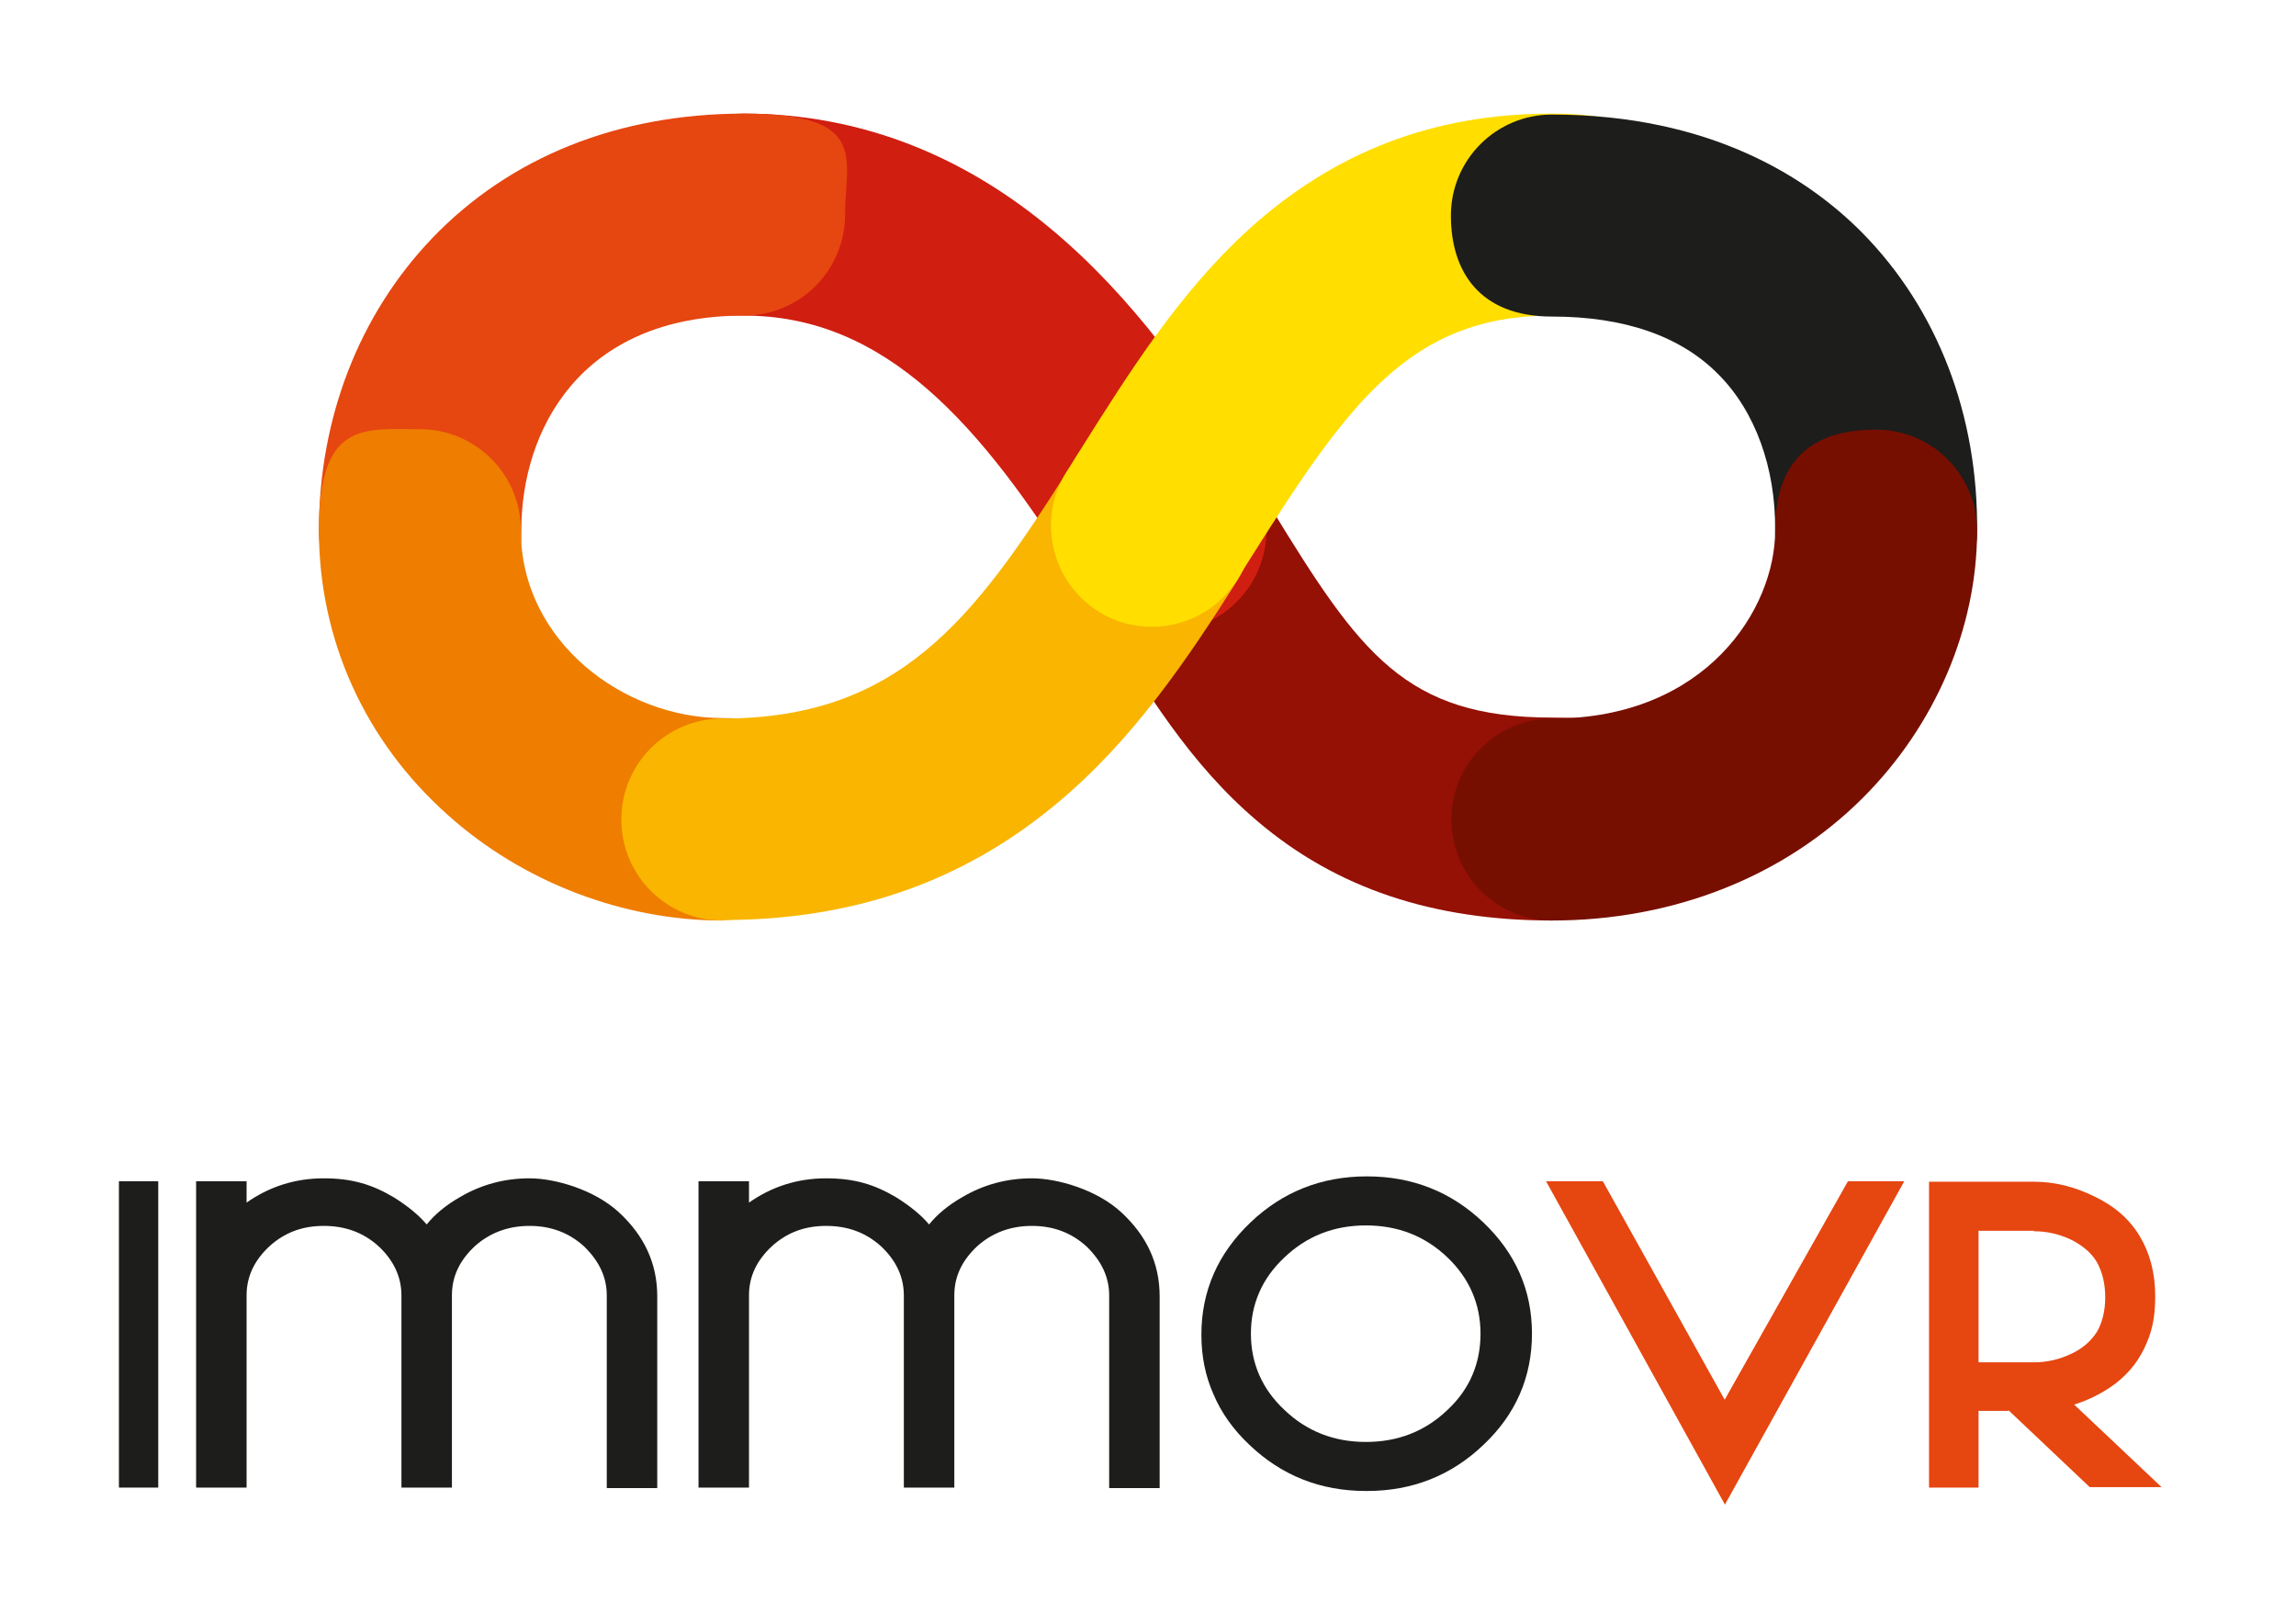
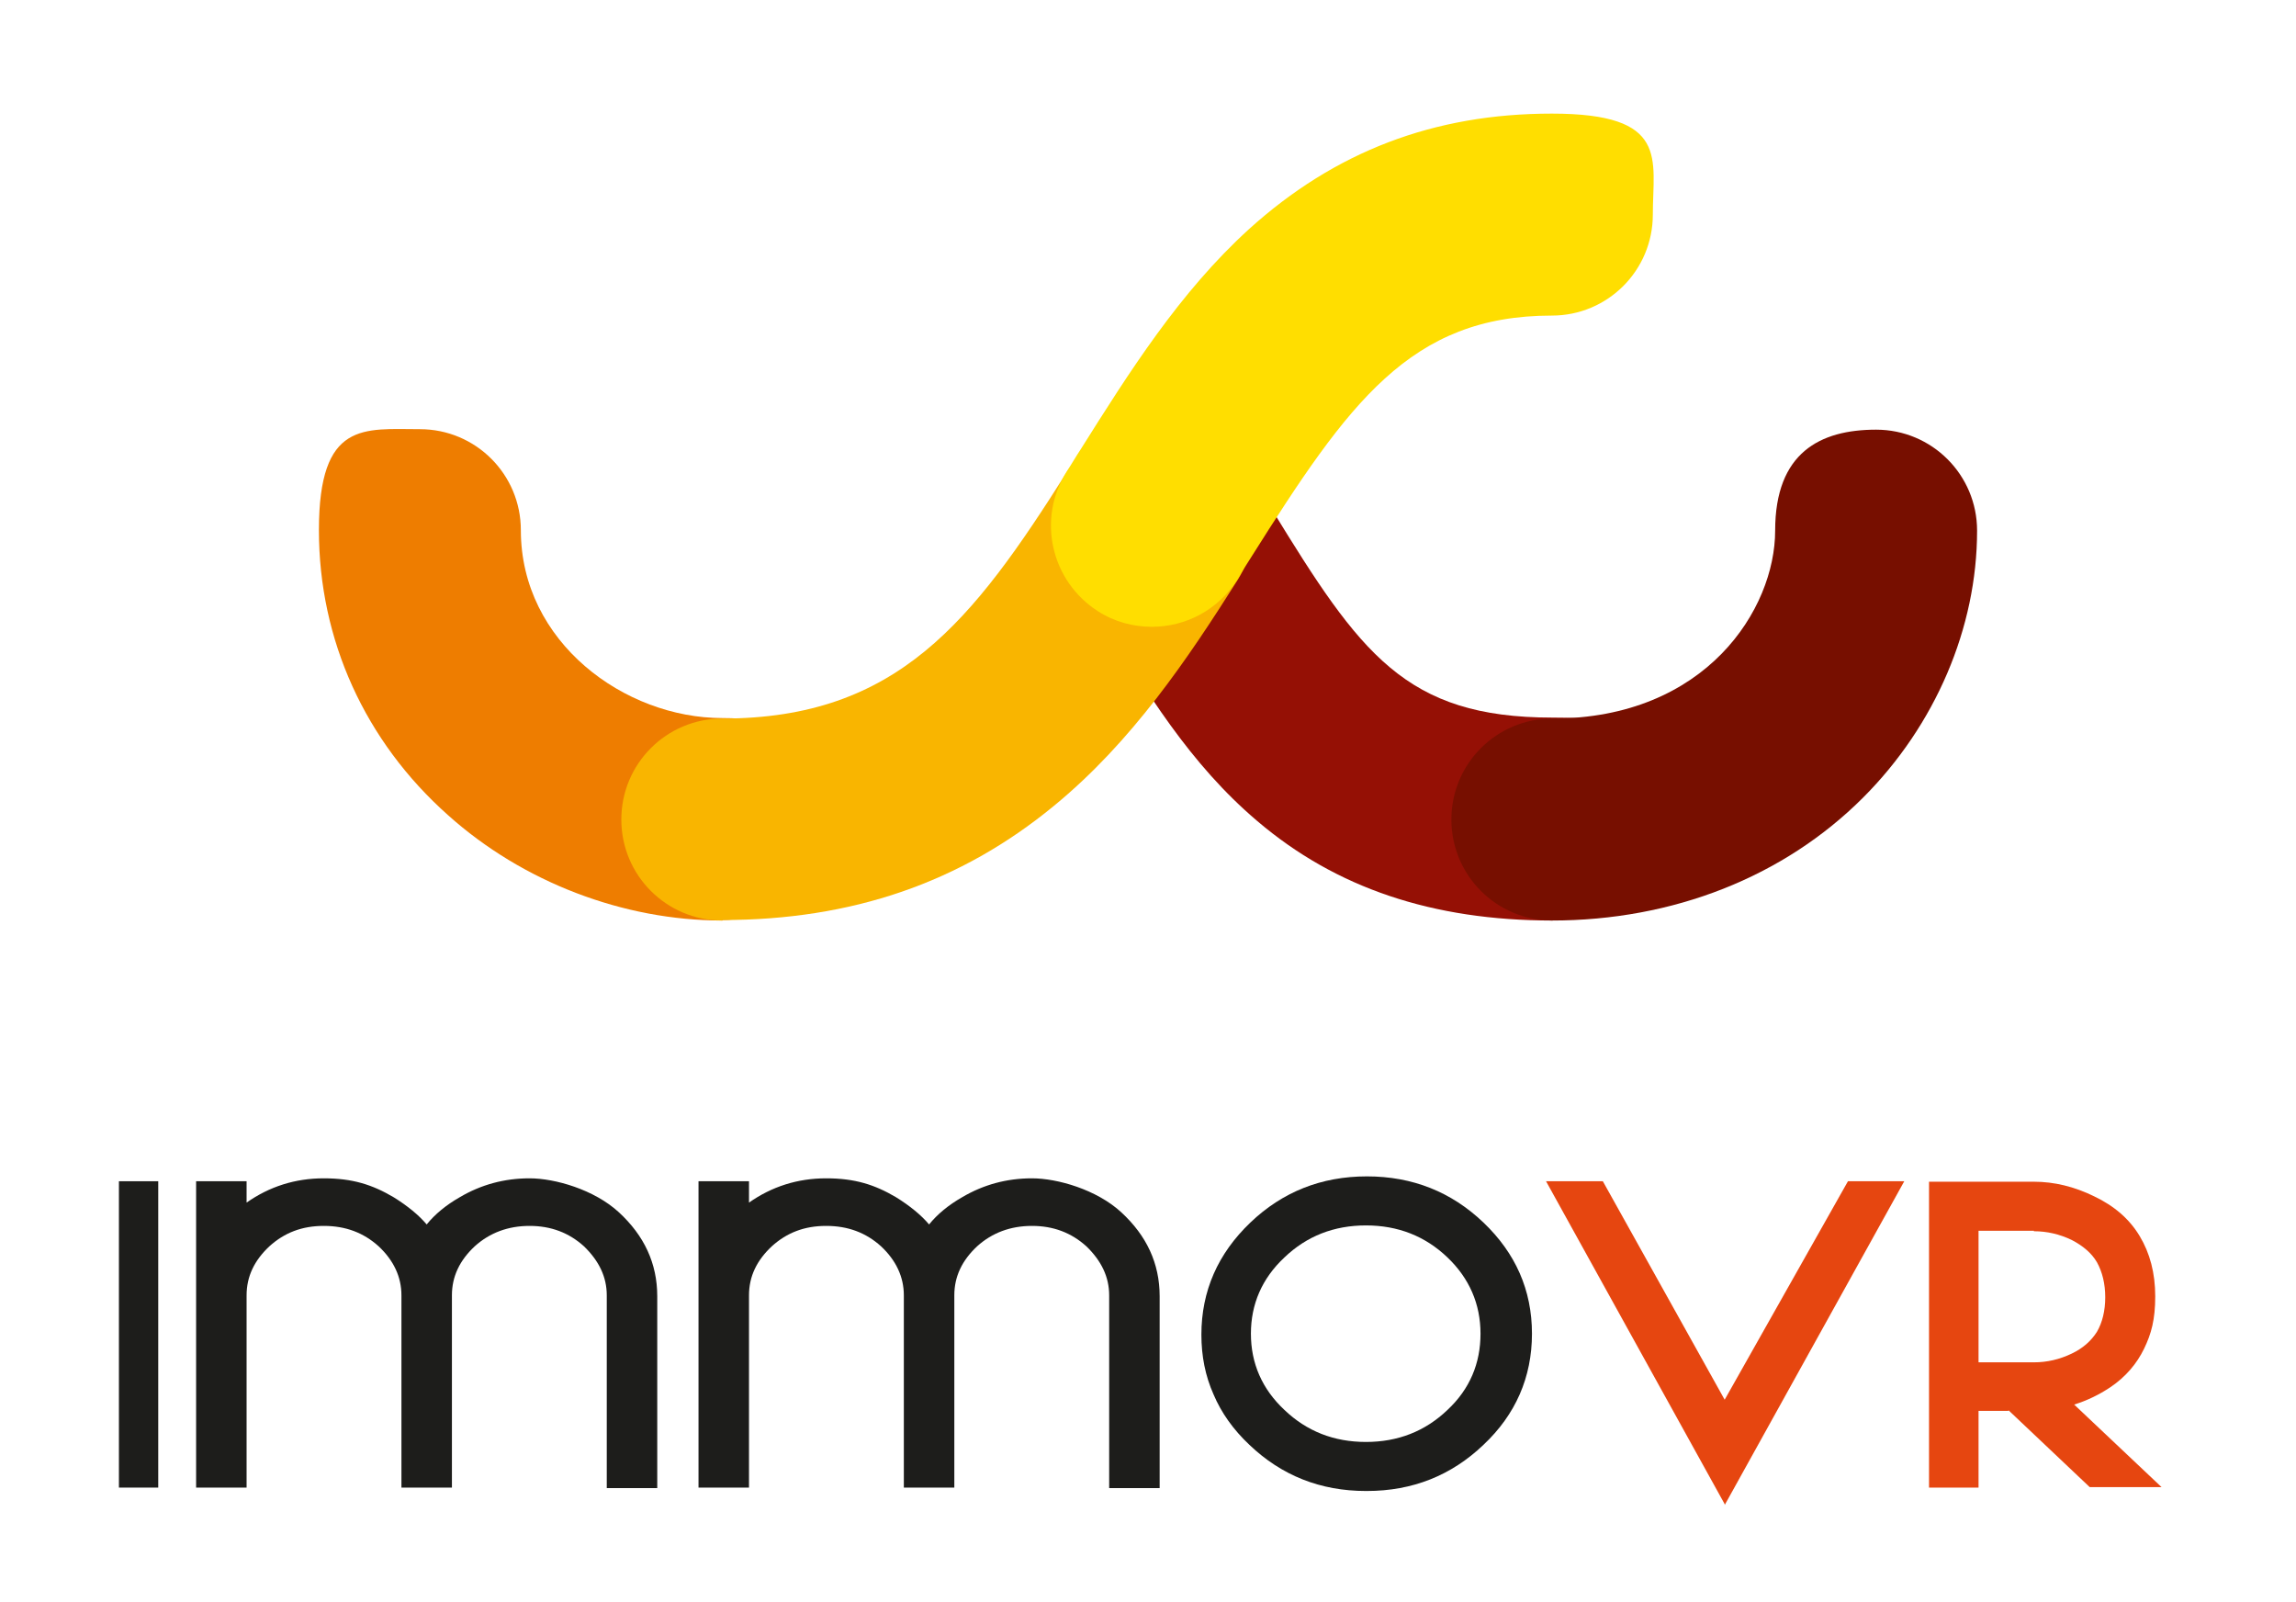
<svg xmlns="http://www.w3.org/2000/svg" version="1.1" viewBox="0 0 473 330">
  <defs>
    <style>
      .cls-1 {
        fill: #ee7d00;
      }

      .cls-2 {
        fill: #770f00;
      }

      .cls-3 {
        fill: #f9b500;
      }

      .cls-4 {
        fill: #ffde00;
      }

      .cls-5 {
        fill: #e64610;
      }

      .cls-6 {
        fill: #1d1d1b;
      }

      .cls-7 {
        fill: #951005;
      }

      .cls-8 {
        fill: #d01e10;
      }
    </style>
  </defs>
  <g>
    <g id="Calque_1">
      <g>
        <g>
-           <path class="cls-7" d="M319.8,189.6c-24.7,0-44.6-6.7-60.8-20.5-13.8-11.7-22.9-26.6-32.5-42.4-1.3-2.2-2.7-4.4-4.1-6.7-6.1-9.8-3-22.6,6.7-28.7,9.8-6.1,22.6-3,28.7,6.7,1.4,2.3,2.8,4.6,4.2,6.9,18.2,29.7,27.5,42.9,57.8,42.9s20.8,9.3,20.8,20.8-9.3,20.8-20.8,20.8Z" />
-           <path class="cls-8" d="M240.1,129.9c-7,0-13.8-3.5-17.7-9.9-20.5-33-40.1-55-69.2-55s-20.8-9.3-20.8-20.8,9.3-20.8,20.8-20.8c24.4,0,46.8,8.9,66.5,26.5,16.1,14.3,28.3,32.5,38.1,48.3,6.1,9.8,3,22.6-6.7,28.7-3.4,2.1-7.2,3.1-10.9,3.1Z" />
-           <path class="cls-5" d="M86.5,130.1c-11.5,0-20.8-9.3-20.8-20.8,0-23.2,8.3-44.5,23.3-60.2,16.1-16.8,38.4-25.7,64.3-25.7s20.8,9.3,20.8,20.8-9.3,20.8-20.8,20.8c-33.9,0-45.9,23.8-45.9,44.2s-9.3,20.8-20.8,20.8Z" />
+           <path class="cls-7" d="M319.8,189.6c-24.7,0-44.6-6.7-60.8-20.5-13.8-11.7-22.9-26.6-32.5-42.4-1.3-2.2-2.7-4.4-4.1-6.7-6.1-9.8-3-22.6,6.7-28.7,9.8-6.1,22.6-3,28.7,6.7,1.4,2.3,2.8,4.6,4.2,6.9,18.2,29.7,27.5,42.9,57.8,42.9s20.8,9.3,20.8,20.8-9.3,20.8-20.8,20.8" />
          <path class="cls-1" d="M148.8,189.6c-20.4,0-41.1-7.9-56.5-21.7-17.1-15.2-26.6-36.1-26.6-58.7s9.3-20.8,20.8-20.8,20.8,9.3,20.8,20.8c0,23.1,21.4,38.7,41.5,38.7s20.8,9.3,20.8,20.8-9.3,20.8-20.8,20.8Z" />
          <path class="cls-3" d="M148.8,189.6c-11.5,0-20.8-9.3-20.8-20.8s9.3-20.8,20.8-20.8c36.1,0,51.6-20.1,71-50.8,6.2-9.7,19-12.6,28.7-6.5,9.7,6.2,12.6,19,6.5,28.7-10.3,16.3-21.8,33.4-37.9,46.6-19.2,15.8-41.6,23.5-68.3,23.5Z" />
          <path class="cls-4" d="M237.3,129.1c-3.8,0-7.7-1-11.1-3.2-9.7-6.2-12.6-19-6.5-28.7,1-1.5,1.9-3.1,2.9-4.6,10-15.9,20.4-32.4,34.7-45.4,17.7-16,38.1-23.8,62.4-23.8s20.8,9.3,20.8,20.8-9.3,20.8-20.8,20.8c-29.2,0-41.9,18-61.9,49.7-1,1.6-2,3.1-2.9,4.7-4,6.3-10.7,9.7-17.6,9.7Z" />
-           <path class="cls-6" d="M386.5,130.1c0,0-.1,0-.2,0-11.5-.1-20.7-9.5-20.6-21,.1-12.7-4.1-24.4-11.7-32-7.8-7.9-19.4-11.9-34.3-11.9s-20.8-9.3-20.8-20.8,9.3-20.8,20.8-20.8c32.9,0,52.9,13.2,63.9,24.3,15.5,15.7,24,37.6,23.7,61.8-.1,11.4-9.4,20.6-20.8,20.6Z" />
          <path class="cls-2" d="M319.8,189.6c-11.5,0-20.8-9.3-20.8-20.8s9.3-20.8,20.8-20.8c31.7,0,45.9-22.6,45.9-38.7s9.3-20.8,20.8-20.8,20.8,9.3,20.8,20.8c0,20-8.6,40.1-23.5,55-16.3,16.3-39.1,25.3-64.1,25.3Z" />
        </g>
        <g>
          <path class="cls-6" d="M24.5,243.3h8.1v63.1h-8.1v-63.1Z" />
          <path class="cls-6" d="M125,266.8c0-3.8-1.6-7.1-4.7-10.1-3.1-2.8-6.8-4.2-11.2-4.2s-8.2,1.4-11.3,4.2c-3.1,2.9-4.7,6.2-4.7,10.1v39.6h-10.4v-39.6c0-3.8-1.6-7.2-4.7-10.1-3.1-2.8-6.8-4.2-11.3-4.2s-8.1,1.4-11.2,4.2c-3.1,2.9-4.7,6.2-4.7,10.1v39.6h-10.4v-63.1h10.4v4.4c4.7-3.3,10-5,15.9-5s10,1.3,14.4,3.9c2.9,1.8,5.2,3.7,6.8,5.6,1.7-2.1,4-4,6.8-5.6,4.4-2.6,9.2-3.9,14.4-3.9s13.3,2.3,18.4,7c5.2,4.8,7.9,10.5,7.9,17.3v39.5h-10.4v-39.6Z" />
          <path class="cls-6" d="M228.5,266.8c0-3.8-1.6-7.1-4.7-10.1-3.1-2.8-6.8-4.2-11.2-4.2s-8.2,1.4-11.3,4.2c-3.1,2.9-4.7,6.2-4.7,10.1v39.6h-10.4v-39.6c0-3.8-1.6-7.2-4.7-10.1-3.1-2.8-6.8-4.2-11.3-4.2s-8.1,1.4-11.2,4.2c-3.1,2.9-4.7,6.2-4.7,10.1v39.6h-10.4v-63.1h10.4v4.4c4.7-3.3,10-5,15.9-5s10,1.3,14.4,3.9c2.9,1.8,5.2,3.7,6.8,5.6,1.7-2.1,4-4,6.8-5.6,4.4-2.6,9.2-3.9,14.4-3.9s13.3,2.3,18.4,7c5.2,4.8,7.9,10.5,7.9,17.3v39.5h-10.4v-39.6Z" />
          <path class="cls-6" d="M281.4,307.1c-9.4,0-17.4-3.2-24-9.5-3.3-3.1-5.8-6.6-7.4-10.4-1.7-3.8-2.5-7.9-2.5-12.3,0-9,3.4-16.7,10.1-23.1,6.6-6.3,14.6-9.5,24-9.5s17.4,3.2,24,9.5c6.6,6.3,10,13.9,10,22.9,0,9-3.4,16.7-10,22.9-6.6,6.3-14.6,9.5-24,9.5ZM281.4,252.4c-6.6,0-12.2,2.2-16.8,6.6-4.6,4.3-6.9,9.6-6.9,15.7s2.3,11.4,6.9,15.7c4.6,4.4,10.2,6.6,16.8,6.6s12.2-2.2,16.8-6.6c4.6-4.3,6.8-9.6,6.8-15.7s-2.3-11.4-6.8-15.7c-4.6-4.4-10.2-6.6-16.8-6.6Z" />
          <path class="cls-5" d="M355.3,309.8l-36.8-66.5h11.7l25.1,45,25.4-45h11.6l-37,66.7v-.3s0,.1,0,.1Z" />
          <path class="cls-5" d="M413.7,290.6h-6.1v15.8h-10.2v-63h21.6c4.2,0,8.3,1,12.4,3,4.2,2,7.3,4.7,9.4,8.2,2.1,3.5,3.2,7.6,3.2,12.4s-.8,7.7-2.3,10.8c-1.5,3.1-3.8,5.8-6.9,7.9-2.4,1.6-4.9,2.8-7.5,3.6l18,17h-14.8l-16.7-15.8ZM419,253.5h-11.4v27.1h11.4c2.7,0,5.3-.6,7.8-1.8,2.3-1.1,4-2.6,5.2-4.5,1.1-1.9,1.7-4.3,1.7-7.1s-.6-5.2-1.7-7.2c-1.1-1.9-2.9-3.4-5.2-4.6-2.5-1.2-5.1-1.8-7.8-1.8Z" />
        </g>
      </g>
    </g>
  </g>
</svg>